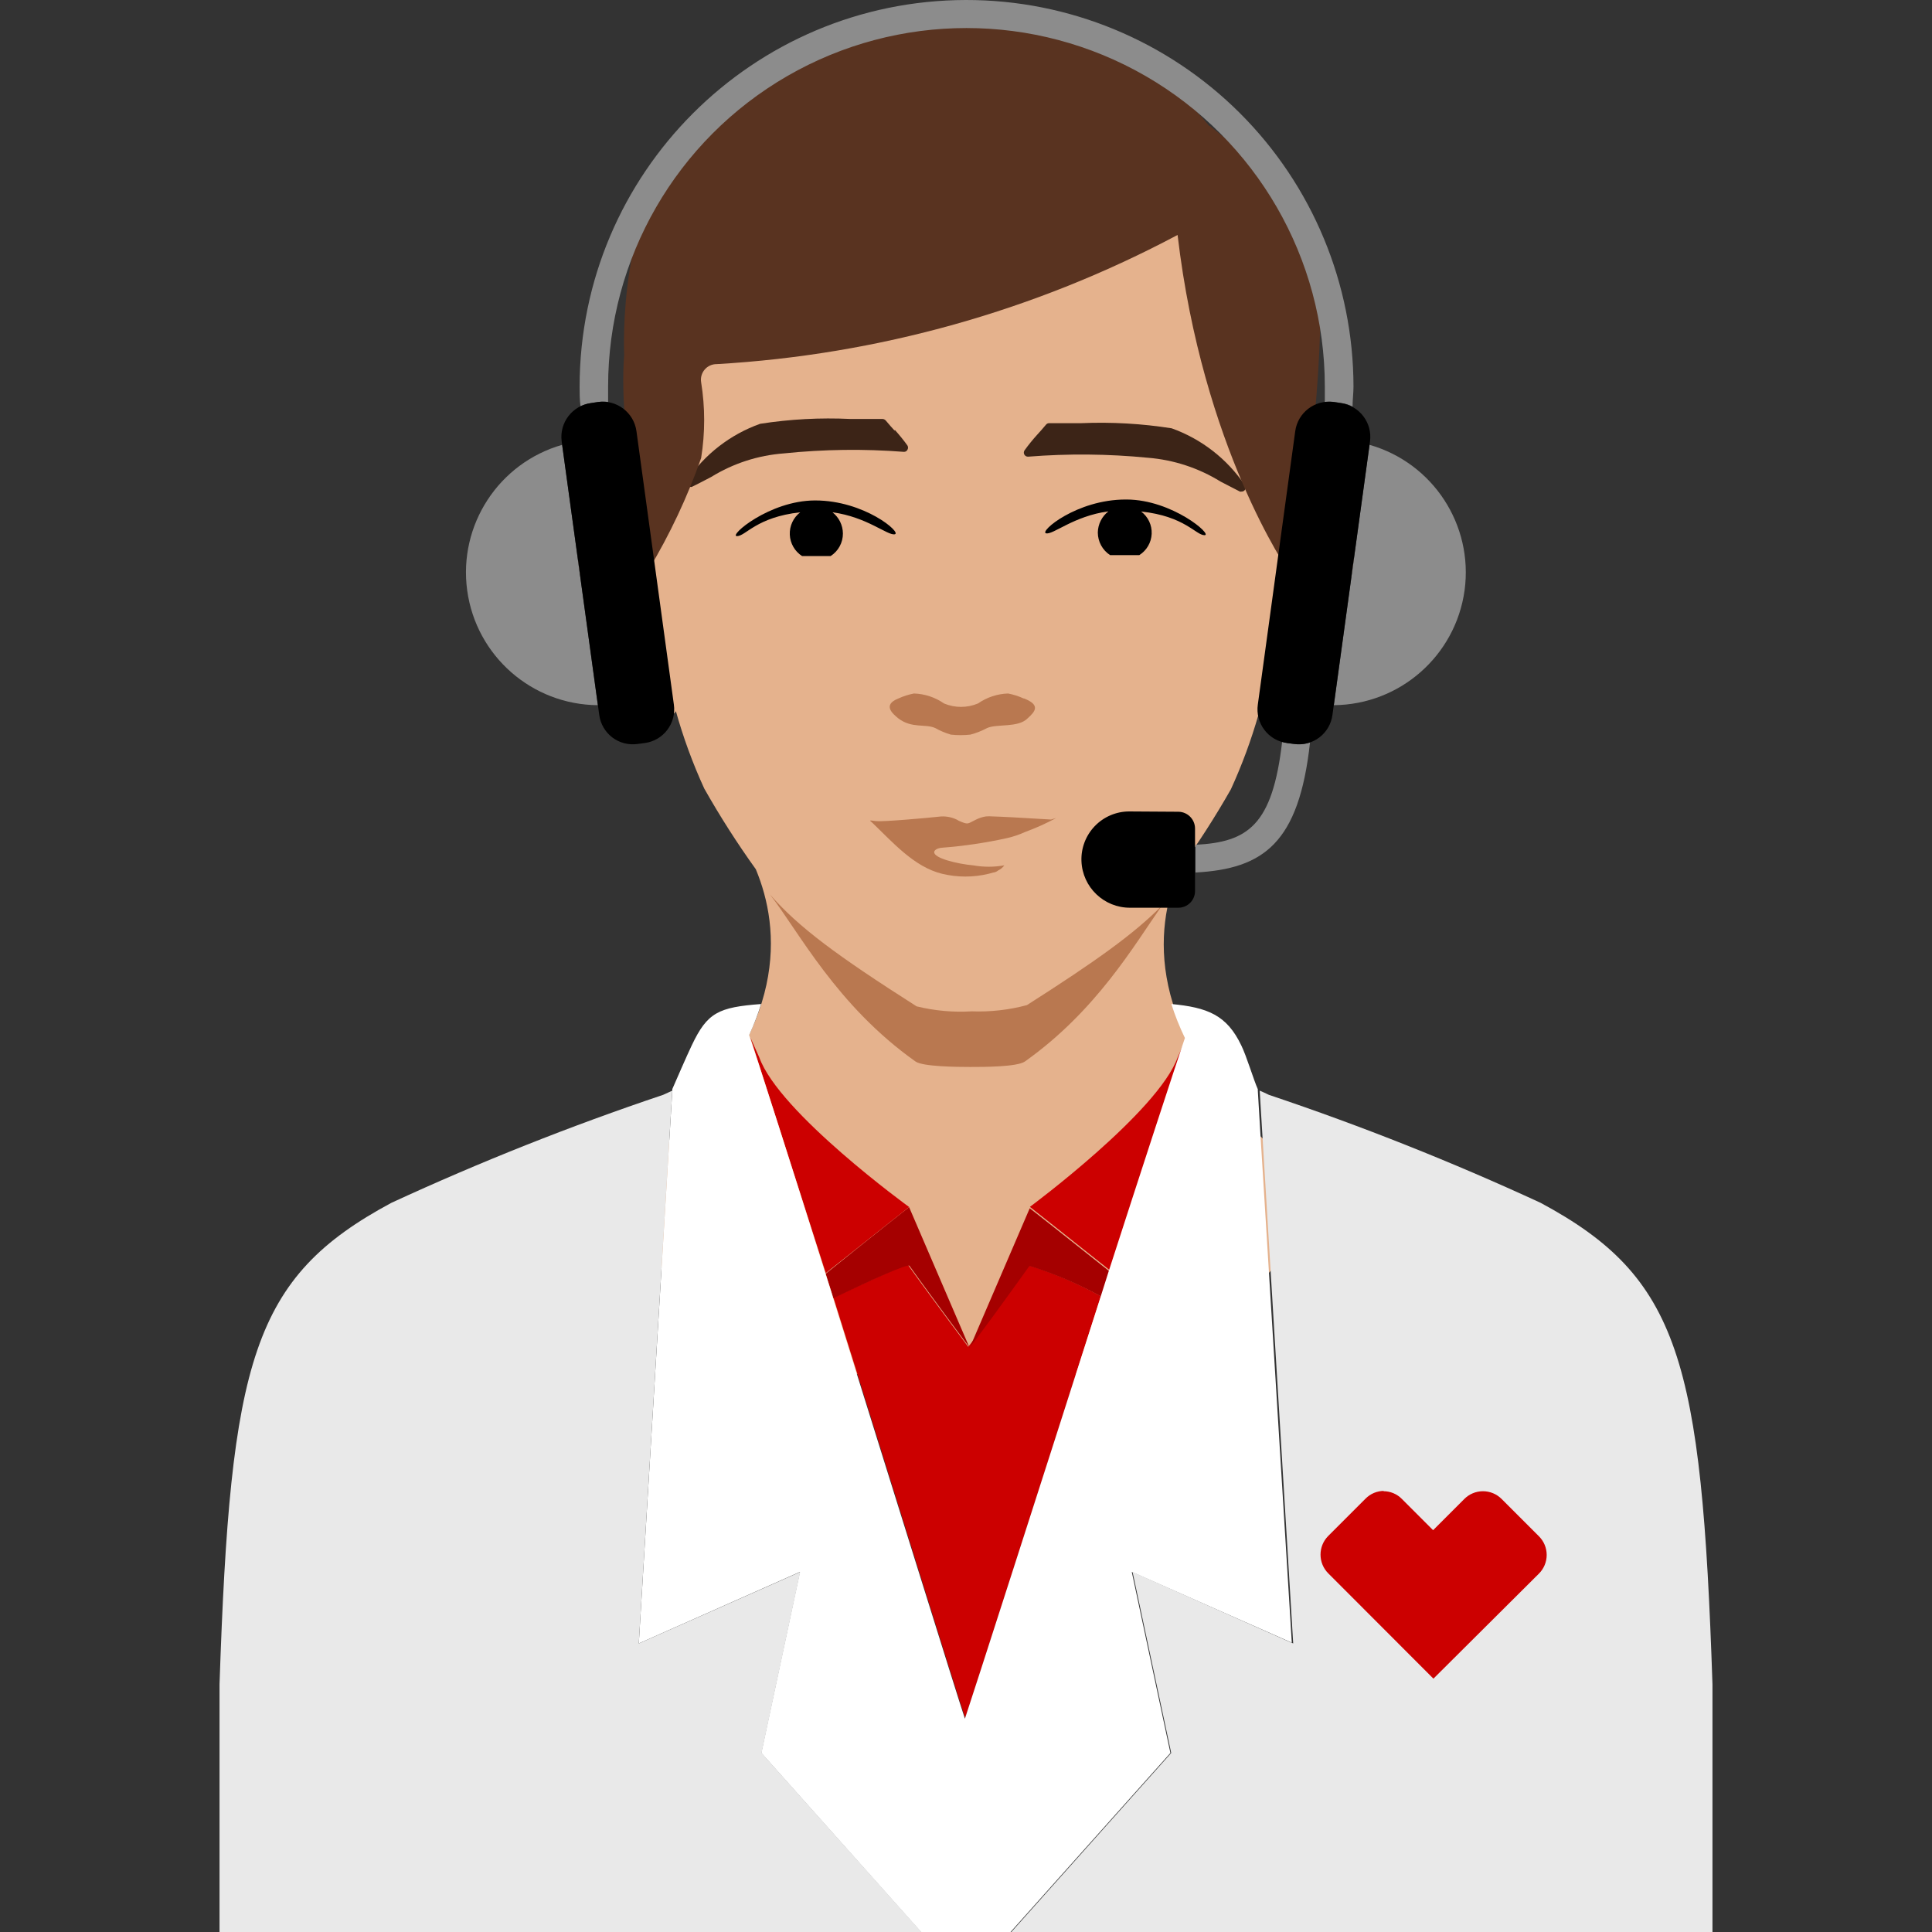
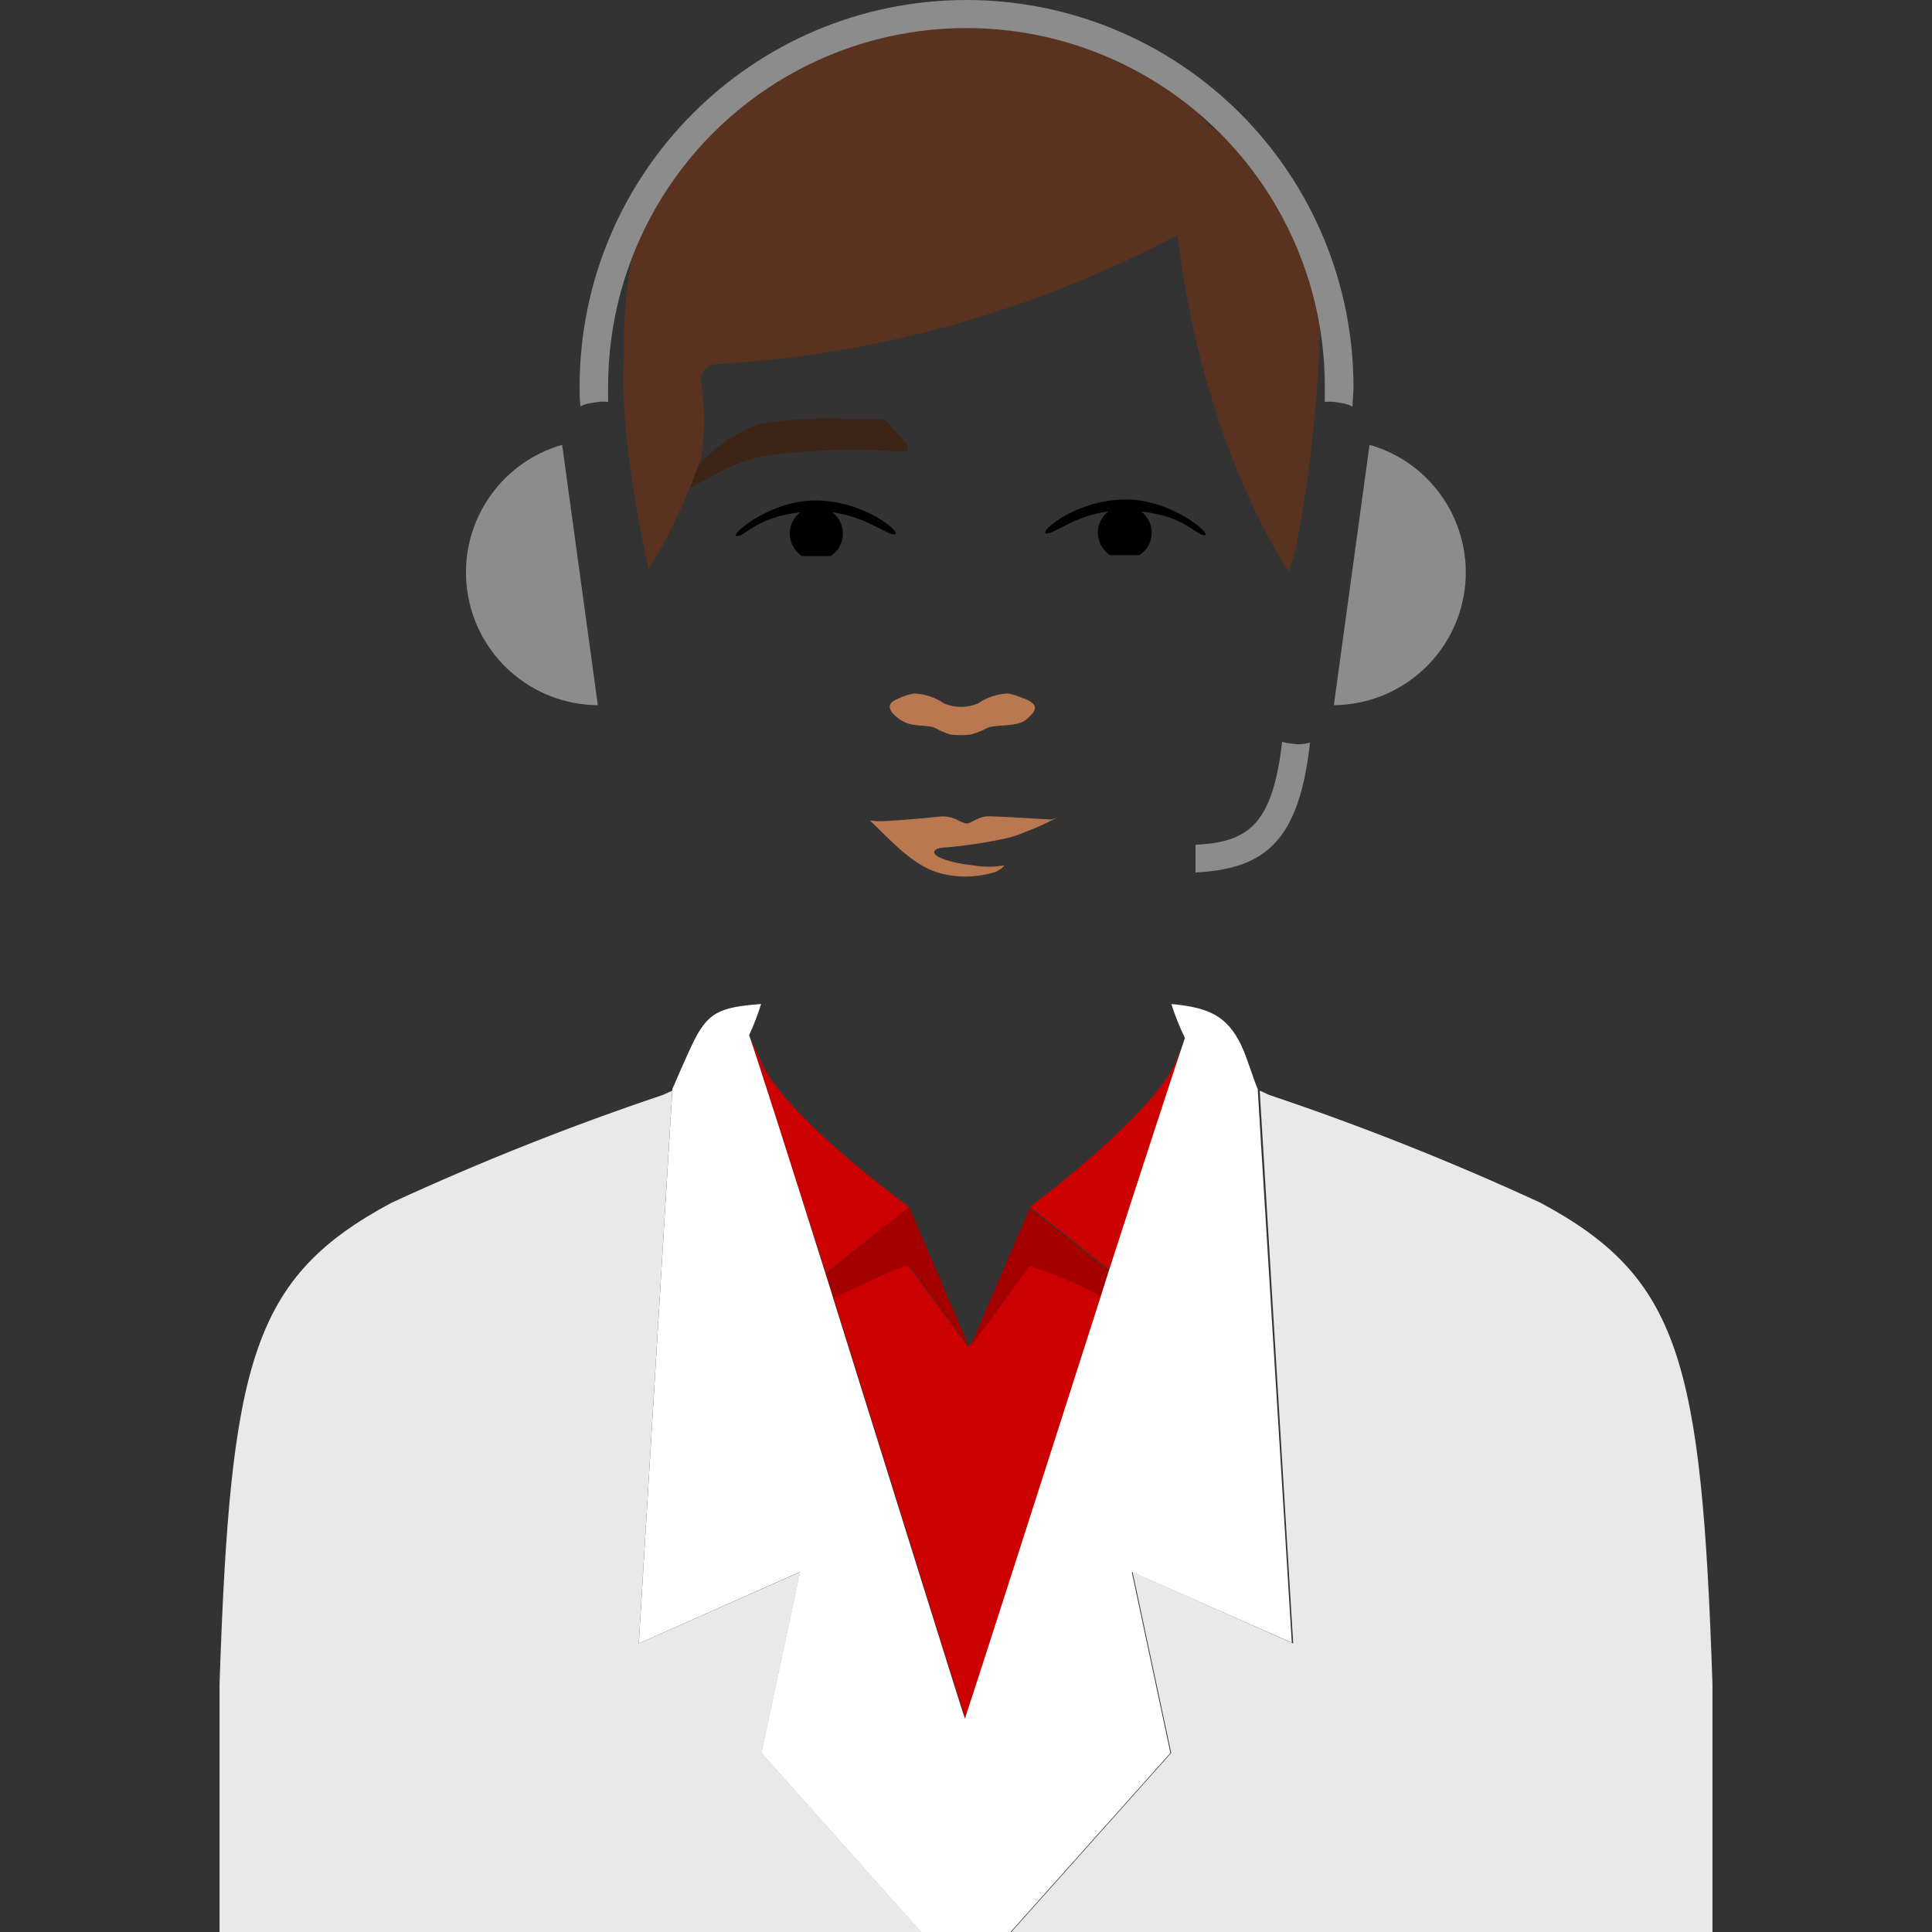
<svg xmlns="http://www.w3.org/2000/svg" width="124" height="124" viewBox="0 0 124 124" fill="none">
  <rect x="0" y="0" width="124" height="124" fill="#333333" stroke="none" />
  <g clip-path="url(#clip0_2497_15956)">
-     <path d="M86.69 33.71C86.39 32.08 85.14 33.08 83.82 34.13C83.253 34.717 82.787 35.392 82.44 36.13C82.83 32.61 83.2 28.31 82.89 26.26C81.38 16 77.84 5.48 62.37 4.92H61.79C45.79 5.5 43.07 14.03 41.27 26.22C40.95 28.37 41.36 32.97 41.77 36.56C41.388 35.655 40.839 34.83 40.15 34.13C38.84 33.08 37.59 32.08 37.29 33.71C36.864 35.45 37.114 37.287 37.99 38.85C38.65 40.38 39.54 43.46 40.33 44.85C40.665 45.684 41.436 46.262 42.33 46.35C42.652 46.236 42.95 46.063 43.21 45.84L43.37 45.68C43.371 45.657 43.371 45.633 43.37 45.61C43.847 47.322 44.459 48.994 45.2 50.61C46.209 52.395 47.314 54.124 48.51 55.79C50.1 59.61 50.62 65.92 42.85 73.28C35.77 80 49.29 89.44 62.15 88.81C75 89.44 88.38 80 81.31 73.33C73.56 66 74.07 59.67 75.65 55.86C76.862 54.19 77.98 52.454 79 50.66C79.71 49.11 80.302 47.509 80.77 45.87C81.03 46.099 81.332 46.276 81.66 46.39C82.554 46.302 83.325 45.724 83.66 44.89C84.45 43.44 85.34 40.37 85.99 38.89C86.871 37.315 87.122 35.463 86.69 33.71Z" fill="#E5B28D" />
-     <path d="M62.37 64.91C61.181 64.982 59.987 64.874 58.83 64.59C53.73 61.34 51.27 59.53 49.41 57.4C51.25 59.76 53.68 64.53 58.76 68.13C59.23 68.46 61.41 68.48 62.27 68.48C63.13 68.48 65.27 68.48 65.78 68.13C70.36 64.88 72.78 60.69 74.57 58.13C72.78 59.94 70.35 61.68 65.91 64.51C64.757 64.82 63.563 64.955 62.37 64.91Z" fill="#B97850" />
    <path d="M65.7 44.83C65.381 44.683 65.045 44.576 64.7 44.51C64.008 44.532 63.338 44.755 62.77 45.15C62.073 45.443 61.287 45.443 60.59 45.15C60.022 44.755 59.352 44.532 58.66 44.51C58.315 44.576 57.979 44.683 57.66 44.83C56.6 45.25 57.32 45.83 57.66 46.11C58.53 46.77 59.4 46.44 60.03 46.73C60.346 46.908 60.681 47.049 61.03 47.15C61.445 47.195 61.864 47.195 62.28 47.15C62.652 47.052 63.011 46.911 63.35 46.73C63.98 46.44 65.35 46.73 65.96 46.1C66.45 45.66 66.79 45.25 65.73 44.83" fill="#B97850" />
    <path d="M72.25 32.06C69.09 32.06 66.68 34.13 67.14 34.23C67.6 34.33 68.91 33.12 71.14 32.82C70.719 33.147 70.469 33.647 70.46 34.18C70.463 34.766 70.759 35.31 71.25 35.63H73.12C73.595 35.333 73.893 34.821 73.917 34.262C73.941 33.702 73.688 33.167 73.24 32.83C76.05 33.13 76.75 34.35 77.31 34.35C77.87 34.35 75.24 32.07 72.31 32.06" fill="black" />
    <path d="M52.32 32.12C55.48 32.12 57.89 34.19 57.43 34.29C56.97 34.39 55.65 33.18 53.43 32.88C53.848 33.208 54.095 33.708 54.1 34.24C54.103 34.827 53.805 35.374 53.31 35.69H51.48C51.009 35.388 50.715 34.875 50.691 34.316C50.667 33.757 50.917 33.221 51.36 32.88C48.55 33.19 47.86 34.41 47.3 34.41C46.74 34.41 49.37 32.13 52.3 32.12" fill="black" />
    <path d="M57.42 27.64C57.25 27.46 57.08 27.26 56.85 26.99C56.799 26.932 56.727 26.896 56.65 26.89C56.06 26.89 55.34 26.89 54.58 26.89C52.644 26.798 50.705 26.902 48.79 27.2C46.875 27.881 45.228 29.157 44.09 30.84C44.008 30.931 44.008 31.069 44.09 31.16C44.139 31.219 44.213 31.252 44.29 31.25C44.326 31.26 44.364 31.26 44.4 31.25C44.88 31.02 45.28 30.8 45.65 30.61C47.06 29.741 48.658 29.223 50.31 29.1C52.865 28.835 55.439 28.801 58 29C58.099 29.011 58.195 28.959 58.24 28.87C58.294 28.785 58.294 28.675 58.24 28.59C57.988 28.242 57.718 27.908 57.43 27.59" fill="#3C2417" />
-     <path d="M79.89 31.13C78.753 29.449 77.11 28.174 75.2 27.49C73.282 27.188 71.34 27.077 69.4 27.16H67.34C67.263 27.158 67.189 27.191 67.14 27.25C66.91 27.53 66.73 27.72 66.57 27.9C66.282 28.218 66.011 28.552 65.76 28.9C65.702 28.982 65.696 29.09 65.745 29.178C65.794 29.265 65.89 29.317 65.99 29.31C68.55 29.106 71.124 29.129 73.68 29.38C75.333 29.513 76.93 30.037 78.34 30.91L79.58 31.55C79.616 31.56 79.654 31.56 79.69 31.55C79.767 31.552 79.841 31.519 79.89 31.46C79.969 31.364 79.969 31.226 79.89 31.13Z" fill="#3C2417" />
    <path d="M67.46 52.6C65.55 52.48 64.14 52.41 63.72 52.4C63.57 52.388 63.42 52.388 63.27 52.4C63.04 52.438 62.817 52.513 62.61 52.62C62.07 52.88 62.17 52.95 61.54 52.68L61.42 52.61C61.109 52.459 60.766 52.387 60.42 52.4C59.42 52.51 56.67 52.75 56.27 52.7C56.03 52.7 55.67 52.57 55.96 52.78C57.28 54.04 58.66 55.64 60.46 56.08C61.446 56.319 62.474 56.319 63.46 56.08L63.75 56C63.75 56 63.9 56 64.06 55.87C64.219 55.795 64.356 55.681 64.46 55.54C63.798 55.657 63.121 55.657 62.46 55.54C61.46 55.45 59.91 55.08 59.96 54.68C59.96 54.61 60.07 54.45 60.44 54.41C61.853 54.303 63.256 54.096 64.64 53.79C65.035 53.699 65.421 53.569 65.79 53.4C66.478 53.149 67.146 52.848 67.79 52.5L67.46 52.6Z" fill="#B97850" />
    <path d="M77.62 8.09C67.73 -3.79 49.56 1.79 44.46 7.71C40.05 12.81 39.99 20.71 40.06 22.8C39.64 28.04 41.64 36.55 41.64 36.55C42.999 34.286 44.125 31.891 45 29.4C45.26 27.787 45.26 26.143 45 24.53C44.953 24.238 45.037 23.941 45.23 23.717C45.422 23.493 45.705 23.366 46 23.37C56.343 22.774 66.434 19.946 75.58 15.08C77.19 28.77 82.7 36.65 82.7 36.65C83.24 35.88 84.7 27.43 84.76 19.59C84.76 13.82 82.41 11.96 77.67 8.09" fill="#593320" />
    <path d="M53.49 83.28C57.13 94.86 61.49 108.92 61.95 110.28V110.39C61.944 110.354 61.944 110.316 61.95 110.28C62.4 108.93 66.95 94.8 70.66 83.2C69.175 82.376 67.611 81.706 65.99 81.2C64.83 82.83 62.22 86.39 62.14 86.44C62.14 86.44 59.45 82.84 58.29 81.2C58.22 81.07 56 82.1 53.49 83.28Z" fill="#CC0000" />
    <path d="M58.35 77.48L62.22 86.48C62.22 86.48 59.53 82.88 58.37 81.24C58.22 81.11 55.95 82.14 53.49 83.32C53.33 82.79 53.16 82.32 53 81.75C55.69 79.57 58.31 77.5 58.35 77.48ZM62.22 86.48C62.3 86.48 64.91 82.88 66.07 81.25C67.691 81.756 69.255 82.427 70.74 83.25C70.91 82.71 71.08 82.17 71.26 81.64C68.63 79.55 66.12 77.56 66.09 77.55L62.22 86.55V86.48Z" fill="#A50000" />
    <path d="M48.16 66.59L48.73 67.86C49.99 71.41 58.35 77.47 58.35 77.47C58.35 77.47 55.69 79.57 53 81.71L48.16 66.59ZM76.16 66.59L75.59 67.85C74.34 71.36 66.1 77.46 66.1 77.46C66.1 77.46 68.64 79.46 71.26 81.55L76.16 66.59Z" fill="#CC0000" />
    <path d="M72.64 100.89L75.12 112.51L64.86 124H59.11L48.86 112.51L51.34 100.89L41 105.48L43.15 70V69.9C43.43 69.26 44.07 67.78 44.4 67.09C45.4 64.98 46.11 64.65 48.85 64.44C48.637 65.123 48.38 65.791 48.08 66.44C48.59 67.89 50.9 75.13 52.98 81.74C53.14 82.26 53.31 82.74 53.47 83.31C57.1 94.89 61.47 108.95 61.93 110.31V110.42C61.924 110.384 61.924 110.346 61.93 110.31C62.38 108.97 66.93 94.83 70.64 83.23L71.15 81.62C73.23 75.18 75.49 68.26 76.05 66.62C75.709 65.915 75.418 65.186 75.18 64.44C77.51 64.66 78.74 65.15 79.67 67.1C80.01 67.79 80.45 69.28 80.73 69.91V70.01L80.91 73.01L82.91 105.43L72.64 100.89Z" fill="white" />
    <path d="M109.91 108.1V124H64.91L75.17 112.51L72.69 100.89L83 105.48L80.85 70C81.05 70.09 81.25 70.17 81.44 70.27C87.375 72.261 93.197 74.575 98.88 77.2C107.82 82 109.21 87.31 109.91 108.1ZM14.09 108.1V124H59.14L48.88 112.51L51.36 100.89L41 105.48L43.15 70L42.56 70.27C36.626 72.263 30.804 74.577 25.12 77.2C16.18 82 14.79 87.31 14.09 108.1Z" fill="#E9E9E9" />
-     <path d="M88.84 95.69C88.389 95.687 87.955 95.867 87.64 96.19L85.25 98.58C84.589 99.243 84.589 100.317 85.25 100.98L92 107.74L98.77 101C99.09 100.683 99.27 100.251 99.27 99.8C99.27 99.349 99.09 98.917 98.77 98.6L96.38 96.21C96.063 95.89 95.631 95.71 95.18 95.71C94.729 95.71 94.297 95.89 93.98 96.21L91.98 98.21L89.98 96.21C89.665 95.886 89.232 95.705 88.78 95.71" fill="#CC0000" />
    <path d="M94 37.89C93.419 42.088 89.848 45.225 85.61 45.26L87.9 28.55C91.972 29.714 94.571 33.693 94 37.89ZM62 -2.00658e-05C48.309 0.022 37.217 11.119 37.2 24.81C37.2 25.22 37.2 25.66 37.26 26.08C37.47 25.973 37.696 25.902 37.93 25.87L38.39 25.8C38.602 25.77 38.818 25.77 39.03 25.8C39.03 25.46 39.03 25.12 39.03 24.8C39.03 16.583 43.414 8.99 50.53 4.881C57.646 0.773 66.414 0.773 73.53 4.881C80.646 8.99 85.03 16.583 85.03 24.8C85.03 25.13 85.03 25.47 85.03 25.8C85.239 25.775 85.451 25.775 85.66 25.8L86.11 25.87C86.356 25.903 86.593 25.981 86.81 26.1C86.81 25.67 86.87 25.23 86.87 24.81C86.862 18.222 84.237 11.907 79.573 7.254C74.909 2.601 68.588 -0.008 62 -2.00658e-05ZM36.08 28.55C32.007 29.717 29.411 33.7 29.986 37.897C30.562 42.094 34.133 45.231 38.37 45.26L36.08 28.55ZM83.08 47.75L82.62 47.69L82.29 47.61C81.67 52.96 80.11 54.05 76.73 54.22V56C81.09 55.76 83.37 54.13 84.08 47.65C83.752 47.762 83.403 47.796 83.06 47.75H83.08Z" fill="#8C8C8C" />
-     <path d="M41.38 47.69L40.92 47.75C40.345 47.832 39.761 47.681 39.299 47.33C38.837 46.978 38.534 46.456 38.46 45.88L36.05 28.33C35.89 27.132 36.732 26.03 37.93 25.87L38.39 25.8C39.588 25.64 40.689 26.482 40.85 27.68L43.25 45.22C43.333 45.796 43.181 46.381 42.83 46.845C42.479 47.309 41.957 47.613 41.38 47.69ZM82.6 47.69L83.06 47.75C83.635 47.832 84.219 47.681 84.681 47.33C85.143 46.978 85.446 46.456 85.52 45.88L87.93 28.33C88.09 27.132 87.248 26.03 86.05 25.87L85.59 25.8C84.392 25.64 83.29 26.482 83.13 27.68L80.73 45.22C80.647 45.796 80.799 46.381 81.15 46.845C81.501 47.309 82.023 47.613 82.6 47.69ZM72.47 52.08C71.638 52.082 70.843 52.422 70.266 53.021C69.689 53.621 69.38 54.429 69.41 55.26C69.469 56.942 70.857 58.272 72.54 58.26H75.63C75.915 58.26 76.189 58.146 76.39 57.943C76.591 57.74 76.703 57.465 76.7 57.18V53.18C76.7 52.587 76.222 52.105 75.63 52.1L72.47 52.08Z" fill="black" />
  </g>
  <defs>
    <clipPath id="clip0_2497_15956">
      <rect width="124" height="124" fill="white" />
    </clipPath>
  </defs>
</svg>